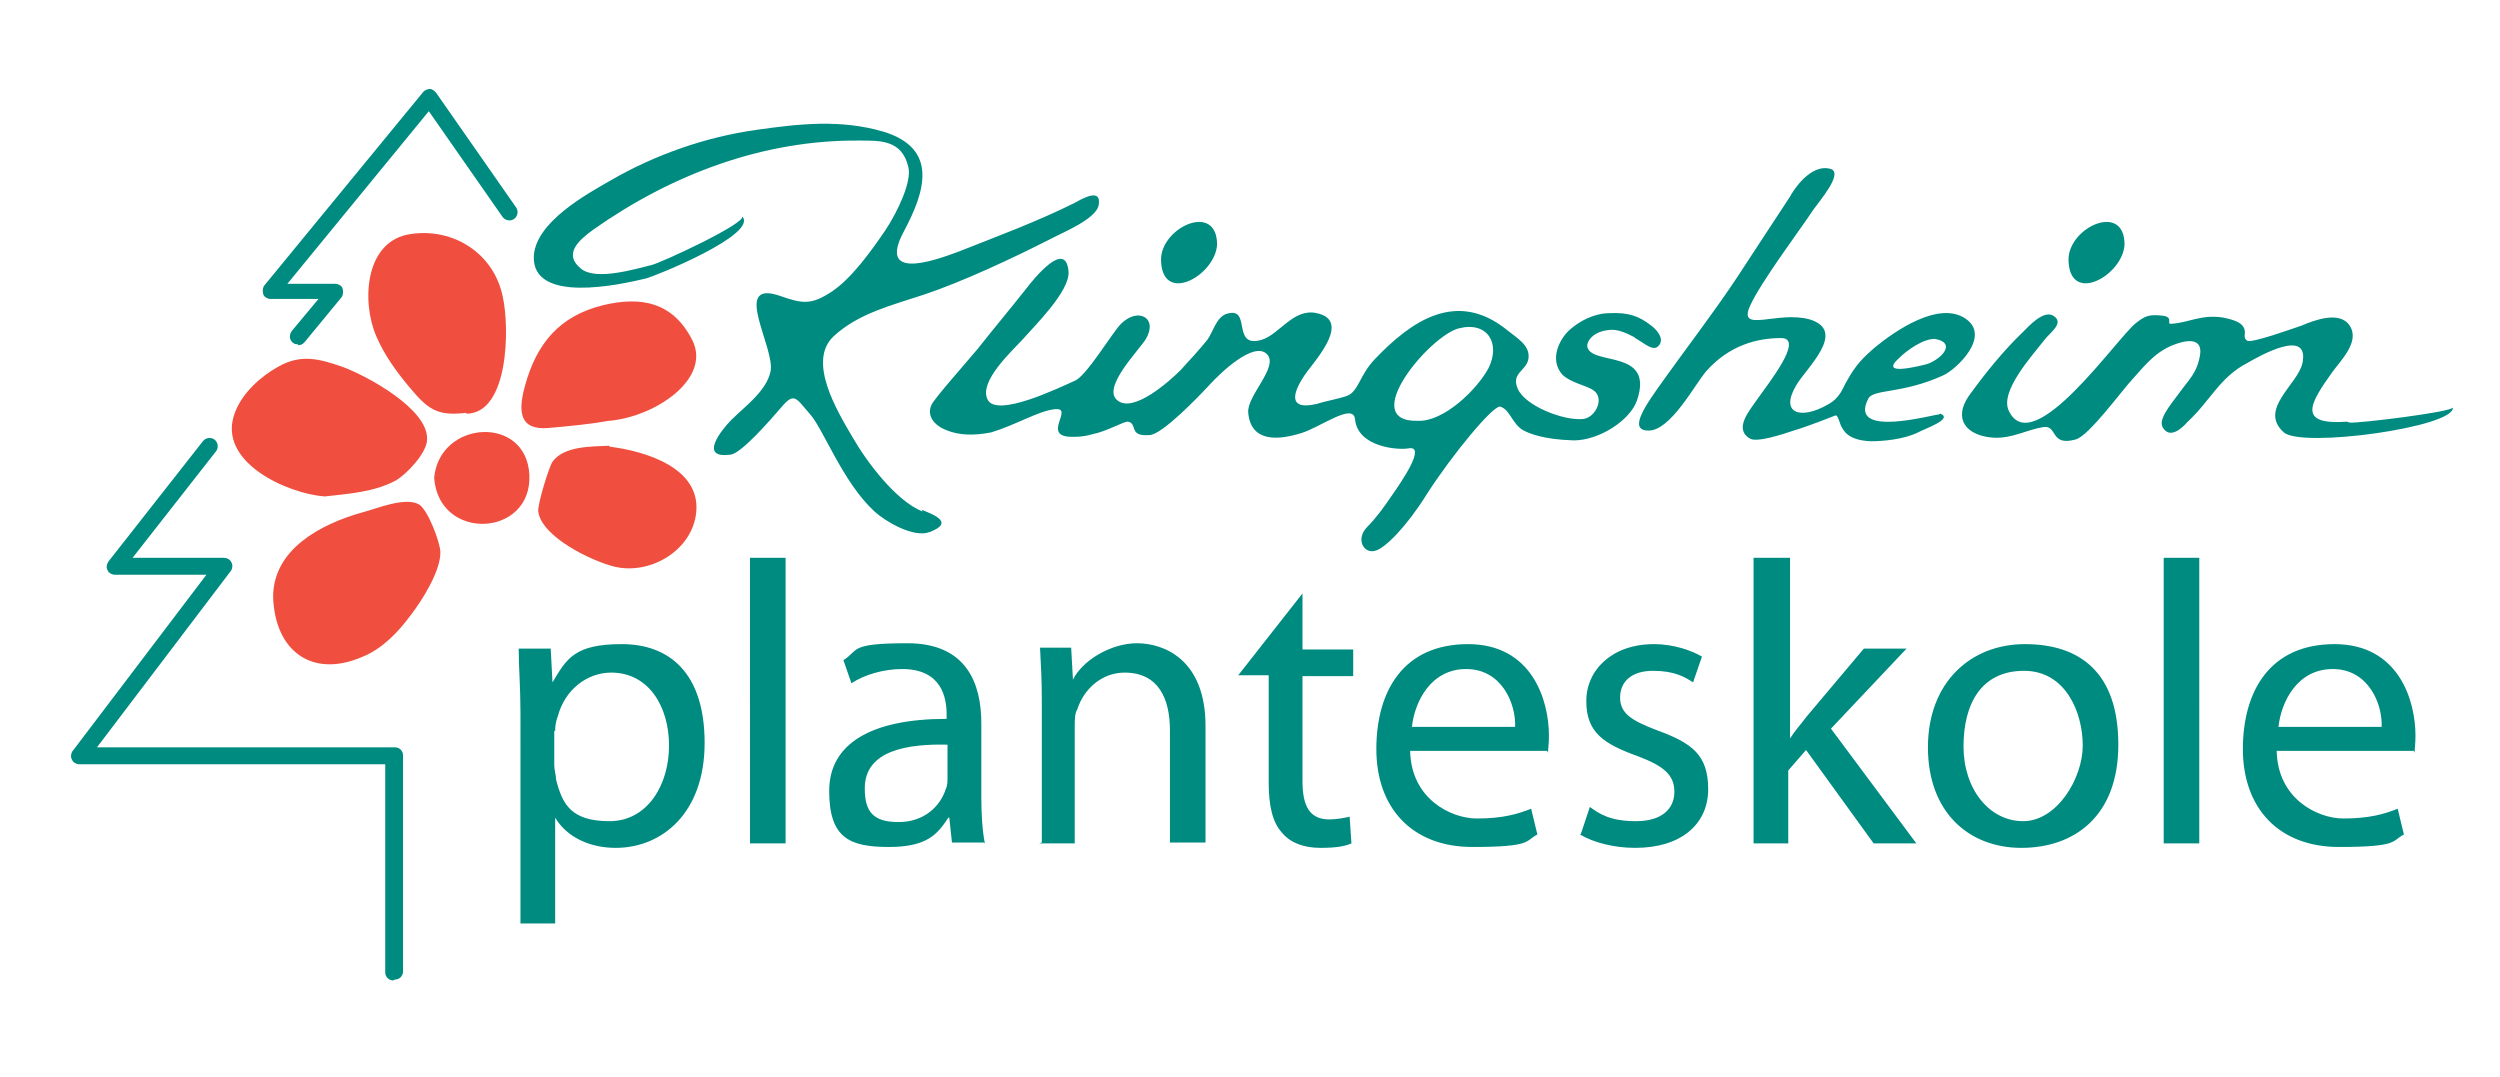
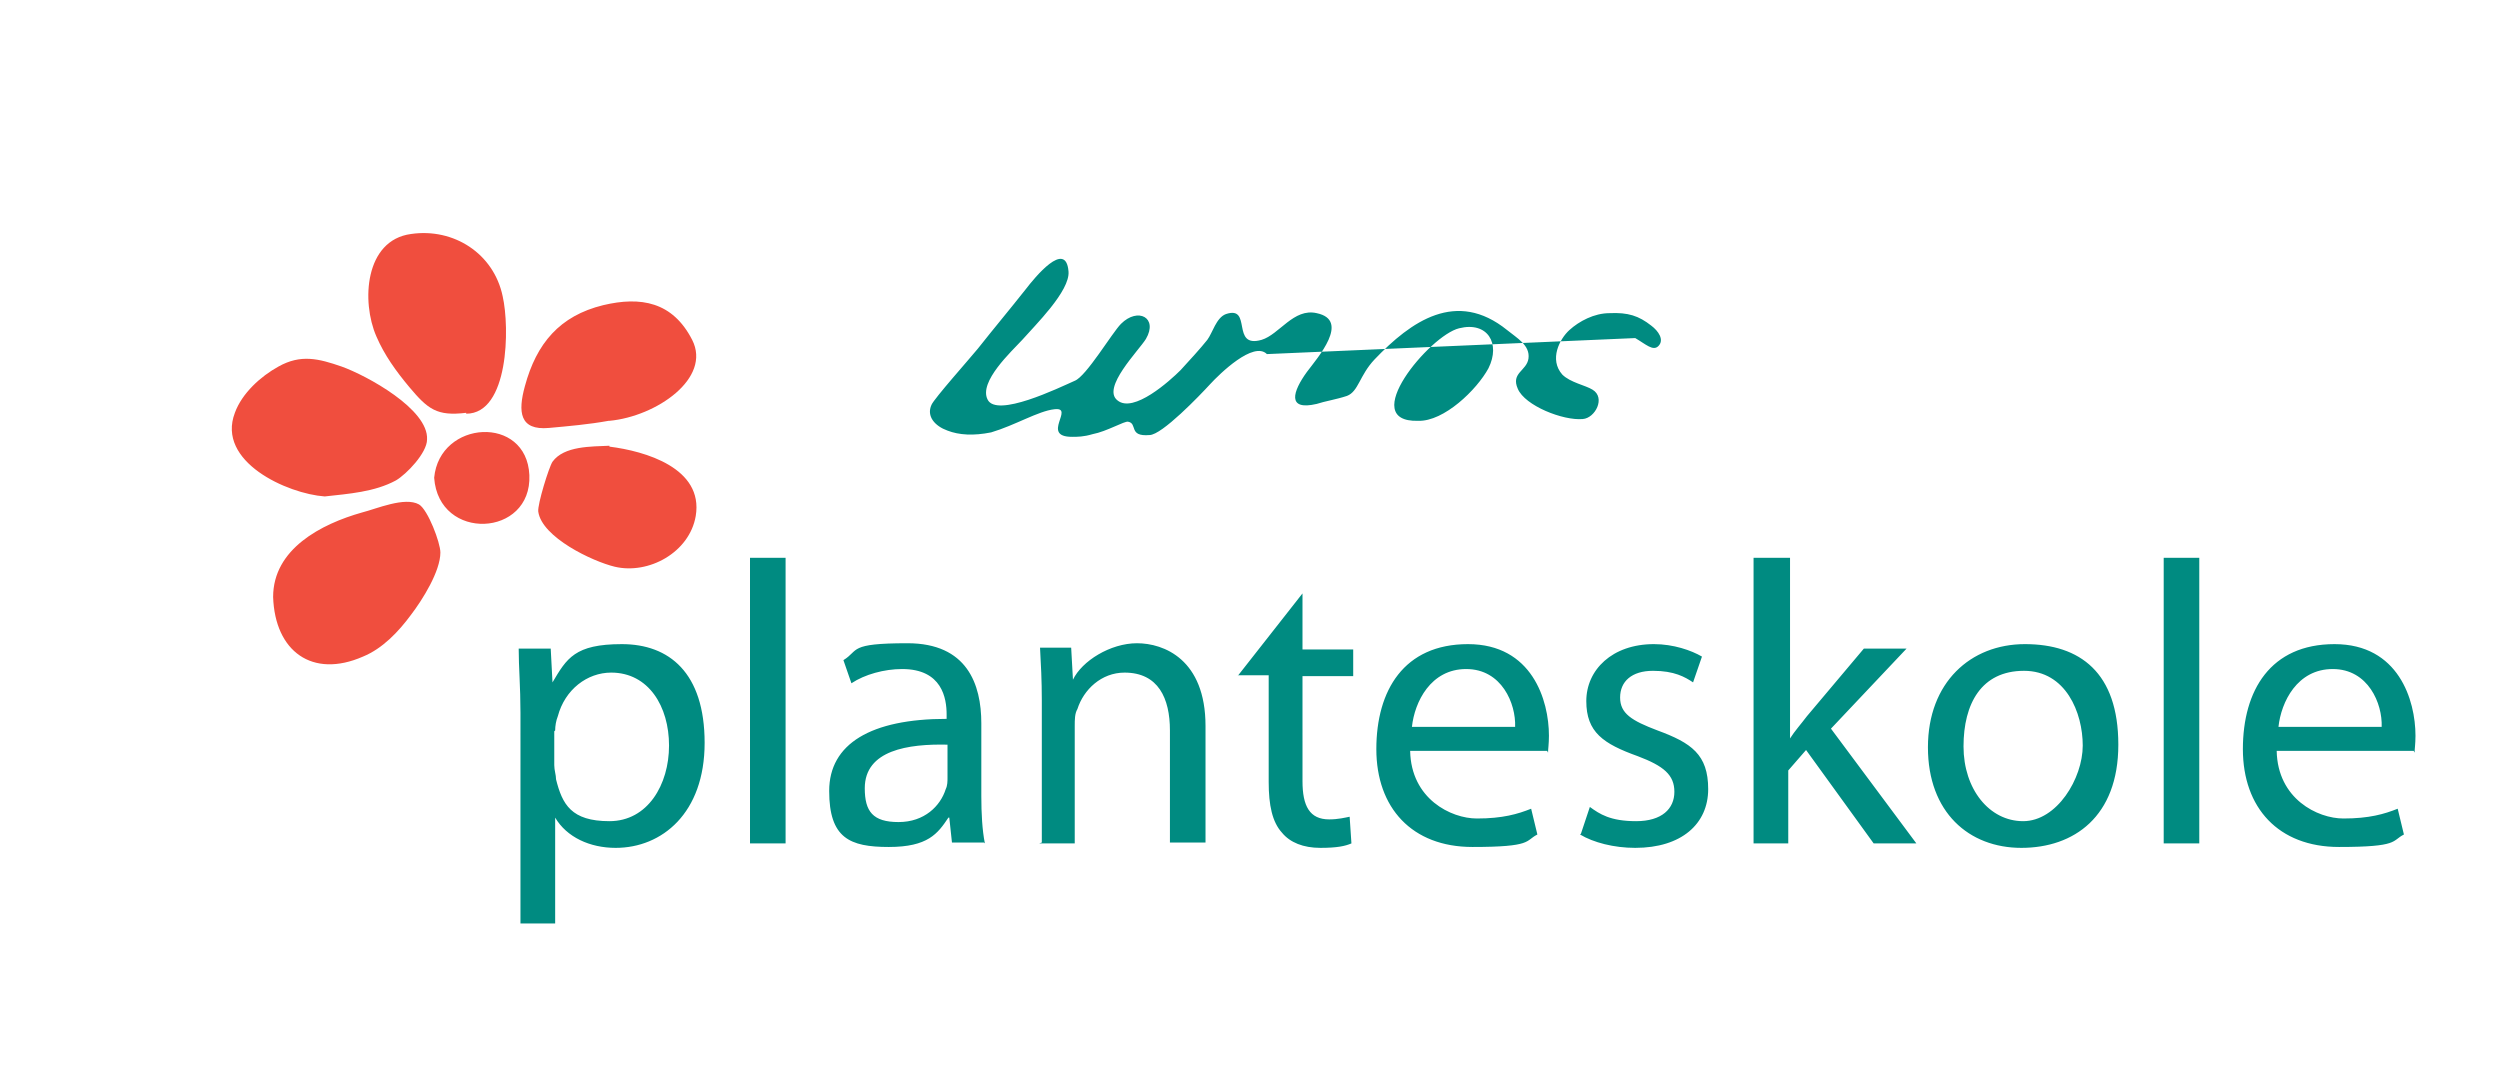
<svg xmlns="http://www.w3.org/2000/svg" viewBox="0 0 281 121">
  <defs>
    <style>.cls-1{fill:#008b81}</style>
  </defs>
  <g id="Layer_1">
-     <path class="cls-1" d="M256.1 81.7c.3-2.8 2.1-6.5 6.1-6.5s5.6 3.9 5.5 6.5zm15.3 2.9c0-.4.1-1 .1-1.9 0-4-1.9-10.3-9.1-10.3s-10.3 5.2-10.3 11.8 4 11 10.8 11 5.9-.7 7.3-1.4l-.7-2.9c-1.5.6-3.2 1.1-6.1 1.1s-7.4-2.2-7.5-7.6h15.4Zm-28.2 10.2h4V62.7h-4zm-15.7-19.4c4.7 0 6.6 4.7 6.6 8.4s-2.9 8.5-6.7 8.5-6.7-3.6-6.7-8.4 2-8.5 6.8-8.5m.1-3c-6.1 0-10.9 4.3-10.9 11.6s4.6 11.3 10.5 11.3 10.9-3.5 10.9-11.6-4.3-11.3-10.5-11.3M201 62.7h-3.9v32.1h3.9v-8.2l2-2.3 7.6 10.5h4.8l-9.6-12.9 8.5-9h-4.8l-6.4 7.6c-.6.8-1.4 1.7-1.9 2.5V62.7Zm-23.4 31.1c1.5.9 3.8 1.5 6.2 1.5 5.2 0 8.2-2.7 8.2-6.6s-1.9-5.2-5.7-6.6c-2.9-1.1-4.2-1.9-4.2-3.7s1.3-3 3.7-3 3.6.7 4.5 1.3l1-2.9c-1.2-.7-3.2-1.4-5.4-1.4-4.7 0-7.6 2.9-7.6 6.4s1.9 4.8 5.8 6.2c2.9 1.1 4.1 2.1 4.1 4s-1.4 3.3-4.3 3.3-4.1-.8-5.2-1.6l-1 3Zm-18.9-12.1c.3-2.8 2.1-6.5 6.1-6.5s5.6 3.9 5.5 6.5zm15.3 2.9c0-.4.1-1 .1-1.9 0-4-1.9-10.3-9.1-10.3s-10.3 5.2-10.3 11.8 4 11 10.8 11 5.9-.7 7.3-1.4l-.7-2.9c-1.5.6-3.2 1.1-6.1 1.1s-7.4-2.2-7.5-7.6h15.4Zm-34.8-8.7h3.4v12c0 2.6.4 4.5 1.5 5.7.9 1.1 2.4 1.7 4.3 1.7s2.8-.2 3.5-.5l-.2-3c-.5.1-1.3.3-2.3.3-2.2 0-3-1.5-3-4.3V76h5.7v-3h-5.7v-6.3l-7.3 9.3Zm-22.4 18.9h4V81.6c0-.7 0-1.4.3-1.9.7-2.2 2.7-4.1 5.3-4.1 3.8 0 5.1 2.9 5.1 6.5v12.6h4V81.6c0-7.5-4.7-9.3-7.7-9.3s-6.2 2-7.2 4.1l-.2-3.6h-3.5c.1 1.8.2 3.7.2 5.9v16Zm-10.3-7.4c0 .4 0 .9-.2 1.3-.6 1.9-2.4 3.7-5.3 3.7s-3.8-1.2-3.8-3.8c0-4.3 4.9-5 9.3-4.9v3.8Zm4.2 7.4c-.3-1.5-.4-3.4-.4-5.3v-8.2c0-4.4-1.6-9-8.3-9s-5.4.8-7.2 1.9l.9 2.6c1.5-1 3.7-1.6 5.7-1.6 4.5 0 5 3.3 5 5.1v.5c-8.5 0-13.2 2.8-13.2 8.1s2.3 6.3 6.7 6.3 5.5-1.5 6.7-3.3h.1l.3 2.8h3.6Zm-26.4 0h4V62.7h-4zM62.4 82.1c0-.5.1-1.1.3-1.6.8-3 3.3-4.9 6-4.9 4.2 0 6.5 3.8 6.5 8.2s-2.4 8.5-6.7 8.5-5.3-1.9-6-4.7c0-.5-.2-1-.2-1.6v-3.8Zm-3.9 21.7h3.9V91.9c1.3 2.2 3.9 3.4 6.8 3.4 5.2 0 10-3.9 10-11.8s-4-11.1-9.3-11.1-6.2 1.6-7.8 4.3l-.2-3.8h-3.6c0 2.1.2 4.3.2 7.2zm108.8-62.4c-1.3 2.4-5 6-7.9 5.9-6.9.2 1.3-9.6 4.6-10.4 3.2-.8 4.7 1.7 3.3 4.5m16.5-3.4c1.2.7 2 1.5 2.6.9.7-.7 0-1.7-.8-2.3-1.4-1.1-2.6-1.5-4.7-1.4-1.7 0-3.4.9-4.5 1.9s-2.3 3.3-.8 5c.9.9 2.6 1.2 3.4 1.7 1.5.9.3 3.2-1.1 3.3-2.2.2-6.5-1.5-7.3-3.4-.8-1.8 1-2 1.2-3.4.2-1.5-1.3-2.3-2.4-3.2-5.7-4.6-10.8-1-14.9 3.3-1.7 1.8-1.8 3.6-3.1 4.1-1.2.4-2.5.6-3.4.9-3.4.8-2.7-1.4-1.1-3.6 1.2-1.6 4.9-5.8 1.1-6.6-2.6-.6-4.2 2.4-6.2 3-3.5 1-1-3.9-4-2.9-1.1.4-1.5 2.1-2.1 2.9-.8 1-1.9 2.2-3 3.4-1.2 1.2-5.3 4.9-7.1 3.4-1.8-1.4 2.4-5.6 3.2-6.9 1.4-2.4-.9-3.6-2.8-1.7-1 1-3.9 5.9-5.2 6.4-1.8.8-8.8 4.2-9.8 2.1-1-2 2.7-5.4 3.9-6.7 1.4-1.6 5.4-5.5 5.2-7.7-.3-3.6-3.8.7-4.8 2-1.9 2.4-3.5 4.3-5.4 6.7-.9 1.1-4.9 5.6-5.2 6.3-.6 1.3.4 2.4 1.8 2.9 1.3.5 2.9.6 4.9.2 2.7-.8 5.3-2.4 7.1-2.6 2.4-.3-1.6 3.1 2 3.1.6 0 1.3 0 2.3-.3 1.6-.3 3.6-1.5 4-1.4 1.1.2 0 1.7 2.4 1.5 1.4 0 5.7-4.5 6.8-5.7s4.9-4.9 6.4-3.4c1.4 1.4-2.3 4.7-2.1 6.6.3 3.3 3.3 3.1 5.9 2.3 2.1-.6 5.9-3.5 6.1-1.6.3 3.2 4.9 3.5 6 3.3 2.1-.4-.8 3.8-2 5.5-.6.9-1.6 2.3-2.6 3.3-1.4 1.4-.4 3.1.9 2.7 1.1-.3 3.5-2.7 5.8-6.4 2.9-4.5 7.4-9.9 8.2-9.8 1.1.3 1.3 1.8 2.5 2.6.7.4 2.3 1.1 5.8 1.2 2.8 0 6.3-2.2 7.1-4.5 2-5.9-5.3-3.8-5.6-6.1 0-.6.6-1.4 1.8-1.7 1-.2 1.6-.3 3.5.7Z" />
-     <path class="cls-1" d="M103.7 57.5c-3-1.2-6.3-5.6-7.9-8.4-1.7-2.9-5.1-8.5-2.1-11.3 2.8-2.6 6.6-3.5 10.2-4.7 4.2-1.4 10-4.1 14.3-6.3 1.1-.6 5.1-2.2 5.3-3.8.3-1.9-1.8-.7-2.7-.2-4.2 2.1-8.8 3.8-13.1 5.5-3.2 1.2-9 3.1-6.1-2.3 2.4-4.5 3.9-9.3-2.3-11.2-4.8-1.4-9.4-.9-14.3-.2-5.7.8-11.4 2.8-16.4 5.7-2.8 1.6-8.4 4.7-8.6 8.5-.2 5.4 9.7 3.2 12.6 2.5.9-.2 12.8-5 10.8-7 .7.7-9.2 5.3-10.2 5.5-1.7.4-6.2 1.8-7.9.4-2.1-1.7-.1-3.3 1.4-4.4 8.8-6.2 19.1-10.1 29.9-10 2.3 0 4.8-.1 5.5 3 .4 1.6-1.2 5-2.6 7.1-1.5 2.2-3.7 5.3-5.9 6.8-2.5 1.7-3.5 1.4-6.1.5-5.3-1.7-.3 6-.9 8.6-.5 2.2-2.9 3.9-4.4 5.4-1 1-3.8 4.4-.1 3.9 1.2-.1 4.5-3.9 5.7-5.3 1.5-1.8 1.7-1 3.2.7 1.5 1.6 3.7 7.7 7.3 11 1.2 1.1 4.4 3 6.2 2.3 2.9-1.1.3-2-.9-2.5m113.9-19.2c2.7.5.3 2.6-1.2 2.9-4.1 1-3.9.2-2.9-.7.9-.9 2.8-2.3 4.2-2.2Zm.4 8.5c-.3-.1-10.3 2.8-7.9-1.8.6-1.1 3.8-.5 8.4-2.6 1.4-.6 5.5-4.4 2.5-6.4s-7.9 1.4-10.1 3.2c-1.4 1.2-2.2 2-3.2 3.8-.5.8-.7 1.9-2.2 2.7-3 1.7-5.4 1-3.5-2.2 1.1-1.9 5.8-6.1 1.5-7.4-3.6-1-8.1 1.6-6.7-1.5 1.2-2.7 5.8-8.8 7.1-10.8.7-1 3.4-4.1 2-4.6-2.3-.7-4.3 2.5-4.6 3.1-.9 1.4-3.7 5.6-5.9 9-2.5 3.8-6.1 8.5-8.3 11.6-2 2.8-4.1 5.7-1.7 5.7 2.5 0 5.2-5.2 6.5-6.7 2.6-2.9 5.7-3.7 8.4-3.7s-1.6 5.3-2.7 6.9c-.8 1.2-2.7 3.3-.8 4.4.8.5 4-.6 4.9-.9 1.4-.4 4.2-1.5 4.7-1.7.3-.1.5 1 .7 1.3s.6 1.5 3.3 1.6c1.3 0 3.7-.2 5.3-1 .7-.4 4-1.5 2.5-2.1m45.7.9c-5.6.4-4.2-2-1.7-5.5 1-1.4 3.2-3.5 2-5.3-1.1-1.7-4-.6-5.4 0-.9.3-5.6 2-6.1 1.7s-.2-.7-.3-1.2c-.2-.8-1-1.1-2.4-1.4-2.5-.4-3.9.6-5.9.7-.5 0 .3-.7-.8-.9-1.6-.2-2.1 0-3.1.8-2.1 1.6-11.6 15.5-14.3 9.9-1.1-2.2 2.7-6.3 4-8 .6-.8 2.3-1.9 1-2.7-1.1-.7-2.8 1.2-3.4 1.8-2.2 2.1-4.3 4.7-6.1 7.2-1.8 2.6-.3 4.5 2.8 4.7 2.1.1 3.7-.9 5.6-1.2 1.6-.2.7 2.2 3.6 1.4 1.5-.4 5.1-5.4 6.5-6.9 1.6-1.8 2.8-3.3 5.3-4 1.1-.3 2.4-.3 2.2 1.3-.3 2.1-1.3 2.9-2.3 4.3-1.1 1.5-2.6 3.2-1.8 4.1.8 1.1 2.1-.1 2.7-.8 2.5-2.3 3.6-5 6.7-6.6 1.4-.8 7-4 6.2 0-.5 2.4-5 5.2-2.1 7.8 2 1.8 19.3-.6 19-2.8 0 .5-10.6 1.8-11.6 1.7m-127.3-20c0-4.8-6.2-2-6.3 1.6 0 5.3 6.1 1.9 6.3-1.6m102 0c0-4.8-6.2-2-6.3 1.6 0 5.3 6.1 1.9 6.3-1.6" />
+     <path class="cls-1" d="M256.1 81.7c.3-2.8 2.1-6.5 6.1-6.5s5.6 3.9 5.5 6.5zm15.3 2.9c0-.4.1-1 .1-1.9 0-4-1.9-10.3-9.1-10.3s-10.3 5.2-10.3 11.8 4 11 10.8 11 5.9-.7 7.3-1.4l-.7-2.9c-1.5.6-3.2 1.1-6.1 1.1s-7.4-2.2-7.5-7.6h15.4Zm-28.2 10.2h4V62.7h-4zm-15.7-19.4c4.7 0 6.6 4.7 6.6 8.4s-2.9 8.5-6.7 8.5-6.7-3.6-6.7-8.4 2-8.5 6.8-8.5m.1-3c-6.1 0-10.9 4.3-10.9 11.6s4.6 11.3 10.5 11.3 10.9-3.5 10.9-11.6-4.3-11.3-10.5-11.3M201 62.7h-3.9v32.1h3.9v-8.2l2-2.3 7.6 10.5h4.8l-9.6-12.9 8.5-9h-4.8l-6.4 7.6c-.6.8-1.4 1.7-1.9 2.5V62.7Zm-23.4 31.1c1.5.9 3.8 1.5 6.2 1.5 5.2 0 8.2-2.7 8.2-6.6s-1.9-5.2-5.7-6.6c-2.9-1.1-4.2-1.9-4.2-3.7s1.3-3 3.7-3 3.6.7 4.5 1.3l1-2.9c-1.2-.7-3.2-1.4-5.4-1.4-4.7 0-7.6 2.9-7.6 6.4s1.9 4.8 5.8 6.2c2.9 1.1 4.1 2.1 4.1 4s-1.4 3.3-4.3 3.3-4.1-.8-5.2-1.6l-1 3Zm-18.9-12.1c.3-2.8 2.1-6.5 6.1-6.5s5.6 3.9 5.5 6.5zm15.3 2.9c0-.4.1-1 .1-1.9 0-4-1.9-10.3-9.1-10.3s-10.3 5.2-10.3 11.8 4 11 10.8 11 5.9-.7 7.3-1.4l-.7-2.9c-1.5.6-3.2 1.1-6.1 1.1s-7.4-2.2-7.5-7.6h15.4Zm-34.8-8.7h3.4v12c0 2.6.4 4.5 1.5 5.7.9 1.1 2.4 1.7 4.3 1.7s2.8-.2 3.5-.5l-.2-3c-.5.1-1.3.3-2.3.3-2.2 0-3-1.5-3-4.3V76h5.7v-3h-5.7v-6.3l-7.3 9.3Zm-22.4 18.9h4V81.6c0-.7 0-1.4.3-1.9.7-2.2 2.7-4.1 5.3-4.1 3.8 0 5.1 2.9 5.1 6.5v12.6h4V81.6c0-7.5-4.7-9.3-7.7-9.3s-6.2 2-7.2 4.1l-.2-3.6h-3.5c.1 1.8.2 3.7.2 5.9v16Zm-10.3-7.4c0 .4 0 .9-.2 1.3-.6 1.9-2.4 3.7-5.3 3.7s-3.8-1.2-3.8-3.8c0-4.3 4.9-5 9.3-4.9v3.8Zm4.2 7.4c-.3-1.5-.4-3.4-.4-5.3v-8.2c0-4.4-1.6-9-8.3-9s-5.4.8-7.2 1.9l.9 2.6c1.5-1 3.7-1.6 5.7-1.6 4.5 0 5 3.3 5 5.1v.5c-8.5 0-13.2 2.8-13.2 8.1s2.3 6.3 6.7 6.3 5.5-1.5 6.7-3.3h.1l.3 2.8h3.6Zm-26.4 0h4V62.7h-4zM62.4 82.1c0-.5.1-1.1.3-1.6.8-3 3.3-4.9 6-4.9 4.2 0 6.5 3.8 6.5 8.2s-2.4 8.5-6.7 8.5-5.3-1.9-6-4.7c0-.5-.2-1-.2-1.6v-3.8Zm-3.9 21.7h3.9V91.9c1.3 2.2 3.9 3.4 6.8 3.4 5.2 0 10-3.9 10-11.8s-4-11.1-9.3-11.1-6.2 1.6-7.8 4.3l-.2-3.8h-3.6c0 2.1.2 4.3.2 7.2zm108.8-62.4c-1.3 2.4-5 6-7.9 5.9-6.9.2 1.3-9.6 4.6-10.4 3.2-.8 4.7 1.7 3.3 4.5m16.5-3.4c1.2.7 2 1.5 2.6.9.7-.7 0-1.7-.8-2.3-1.4-1.1-2.6-1.5-4.7-1.4-1.7 0-3.4.9-4.5 1.9s-2.3 3.3-.8 5c.9.9 2.6 1.2 3.4 1.7 1.5.9.3 3.2-1.1 3.3-2.2.2-6.5-1.5-7.3-3.4-.8-1.8 1-2 1.2-3.4.2-1.5-1.3-2.3-2.4-3.2-5.7-4.6-10.8-1-14.9 3.3-1.7 1.8-1.8 3.6-3.1 4.1-1.2.4-2.5.6-3.4.9-3.4.8-2.7-1.4-1.1-3.6 1.2-1.6 4.9-5.8 1.1-6.6-2.6-.6-4.2 2.4-6.2 3-3.5 1-1-3.9-4-2.9-1.1.4-1.5 2.1-2.1 2.9-.8 1-1.9 2.2-3 3.4-1.2 1.2-5.3 4.9-7.1 3.4-1.8-1.4 2.4-5.6 3.2-6.9 1.4-2.4-.9-3.6-2.8-1.7-1 1-3.9 5.9-5.2 6.4-1.8.8-8.8 4.2-9.8 2.1-1-2 2.7-5.4 3.9-6.7 1.4-1.6 5.4-5.5 5.2-7.7-.3-3.6-3.8.7-4.8 2-1.9 2.4-3.5 4.3-5.4 6.7-.9 1.1-4.9 5.6-5.2 6.3-.6 1.3.4 2.4 1.8 2.9 1.3.5 2.9.6 4.9.2 2.7-.8 5.3-2.4 7.1-2.6 2.4-.3-1.6 3.1 2 3.1.6 0 1.3 0 2.3-.3 1.6-.3 3.6-1.5 4-1.4 1.1.2 0 1.7 2.4 1.5 1.4 0 5.7-4.5 6.8-5.7s4.9-4.9 6.4-3.4Z" />
    <path d="M52.4 46.4c-3.3.4-4.3-.4-6.4-2.9-1.5-1.8-2.8-3.6-3.7-5.7-1.7-3.9-1.3-10.8 3.9-11.5 4.8-.7 9.3 2.2 10.3 7 .8 3.5.7 13.2-4.1 13.2m-15.9 9.3c-4.2-.3-12.2-3.9-10.1-9.4.8-2.2 2.9-4.1 4.9-5.2 2.5-1.4 4.5-.9 7.1 0 2.8 1 9.8 4.8 9.6 8.2 0 1.5-2.3 3.9-3.5 4.6-2.4 1.3-5.3 1.5-8 1.8m-5.8 11.3c0-5.4 5.4-8.2 10-9.5 1.6-.4 4.8-1.8 6.4-.9 1 .6 2.4 4.3 2.4 5.4 0 2.1-2 5.3-3.3 7-1.4 1.9-3.2 3.8-5.4 4.7-5.7 2.5-9.9-.6-10.1-6.7m37.7-19.8c-2.2.4-4.5.6-6.7.8-3.3.3-3.5-1.8-2.7-4.7 1.3-4.8 3.9-7.9 8.8-9.1 4.2-1 7.8-.4 10 3.9s-4 8.6-9.3 9.1m0 2.9c4 .5 10.6 2.4 9.7 7.8-.7 4.1-5.3 6.6-9.1 5.7-2.5-.6-8.2-3.3-8.6-6.2-.1-.8 1.2-5 1.6-5.6 1.3-1.8 4.4-1.7 6.4-1.8m-19.7 3.6c.6-6.5 10.4-7.1 10.7-.3.3 7-10.2 7.5-10.7.3" style="fill:#f04e3e" />
-     <path class="cls-1" d="M33.5 38.7c-.2 0-.4 0-.6-.2-.4-.3-.4-.9-.1-1.3l3-3.6h-5.4c-.3 0-.7-.2-.8-.5s-.1-.7.1-1l17.9-21.8c.2-.2.5-.3.7-.3.3 0 .5.2.7.4l9 12.9c.3.4.2 1-.2 1.3s-1 .2-1.3-.2l-8.3-11.9-15.9 19.4h5.4c.3 0 .7.2.8.5s.1.7-.1 1l-4.2 5.1c-.2.2-.4.3-.7.3Zm10.7 71.5c-.5 0-.9-.4-.9-.9V85.9H8.9c-.3 0-.7-.2-.8-.5-.2-.3-.1-.7 0-.9l15.1-19.9H12.9c-.3 0-.7-.2-.8-.5-.2-.3-.1-.7.1-1l10.6-13.5c.3-.4.9-.5 1.3-.2s.5.9.2 1.3l-9.4 12h10.3c.3 0 .7.2.8.5.2.3.1.7 0 .9L10.9 84h33.5c.5 0 .9.4.9.9v24.3c0 .5-.4.9-.9.9Z" />
  </g>
</svg>